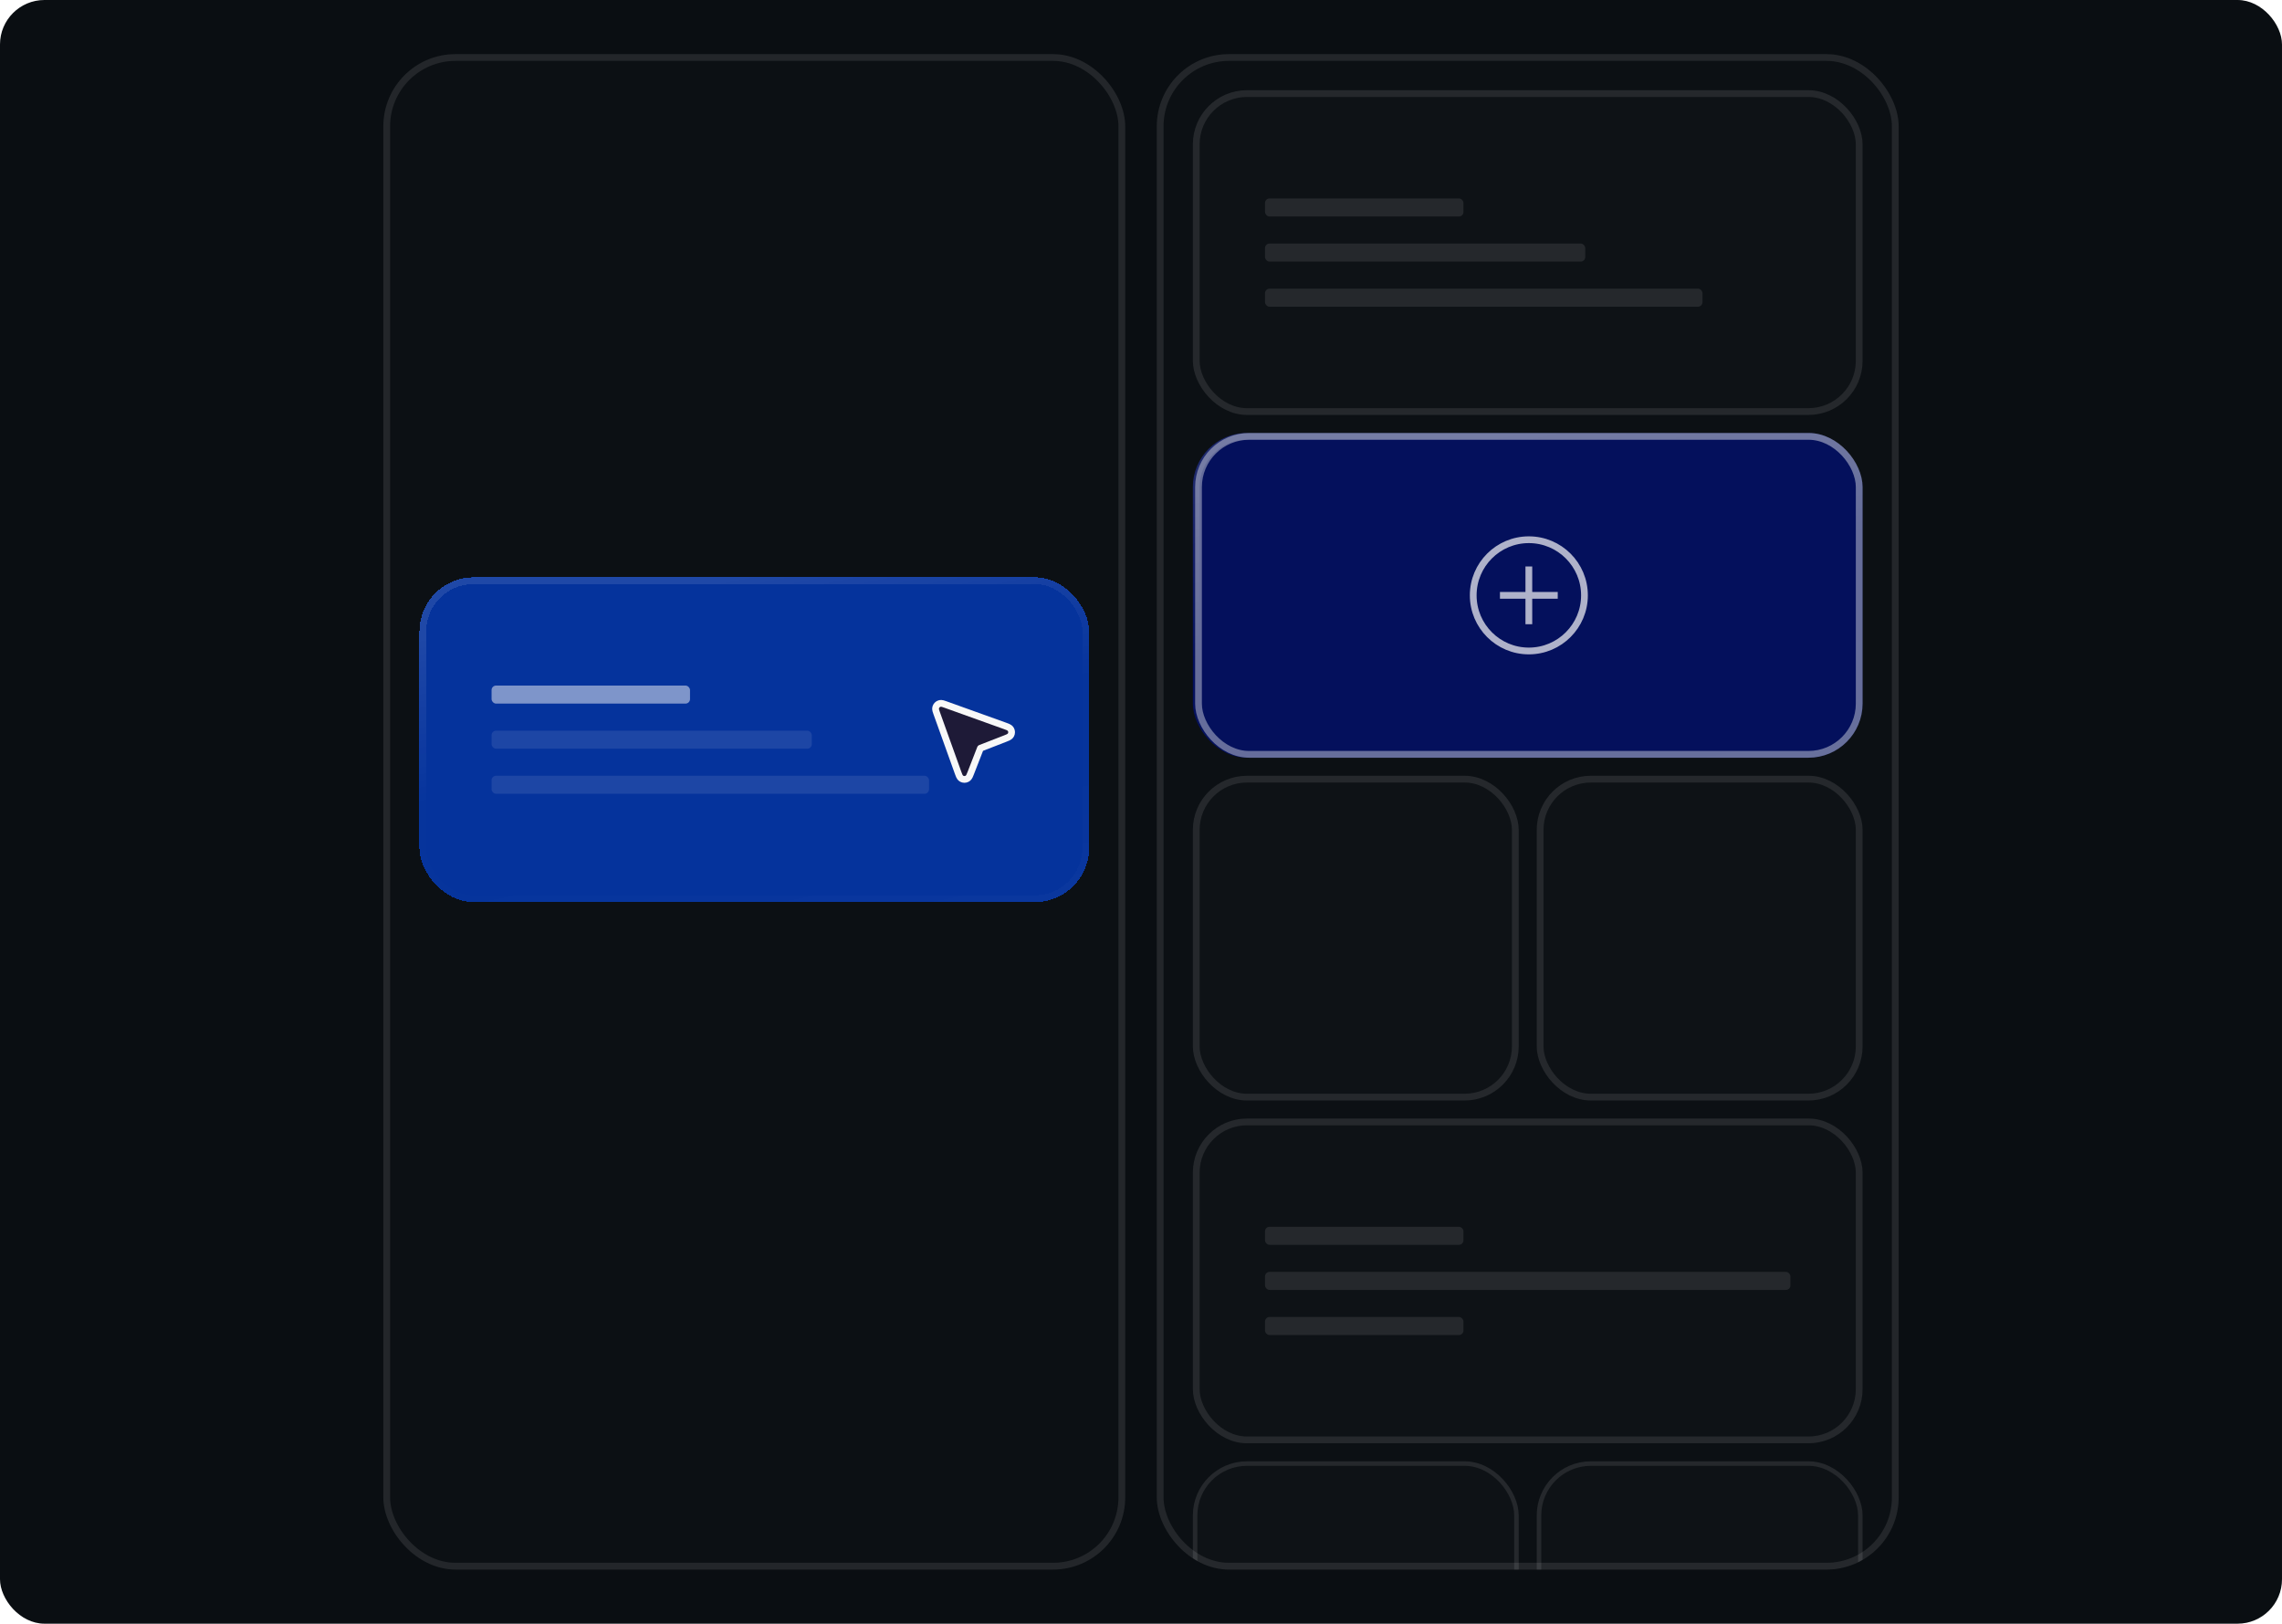
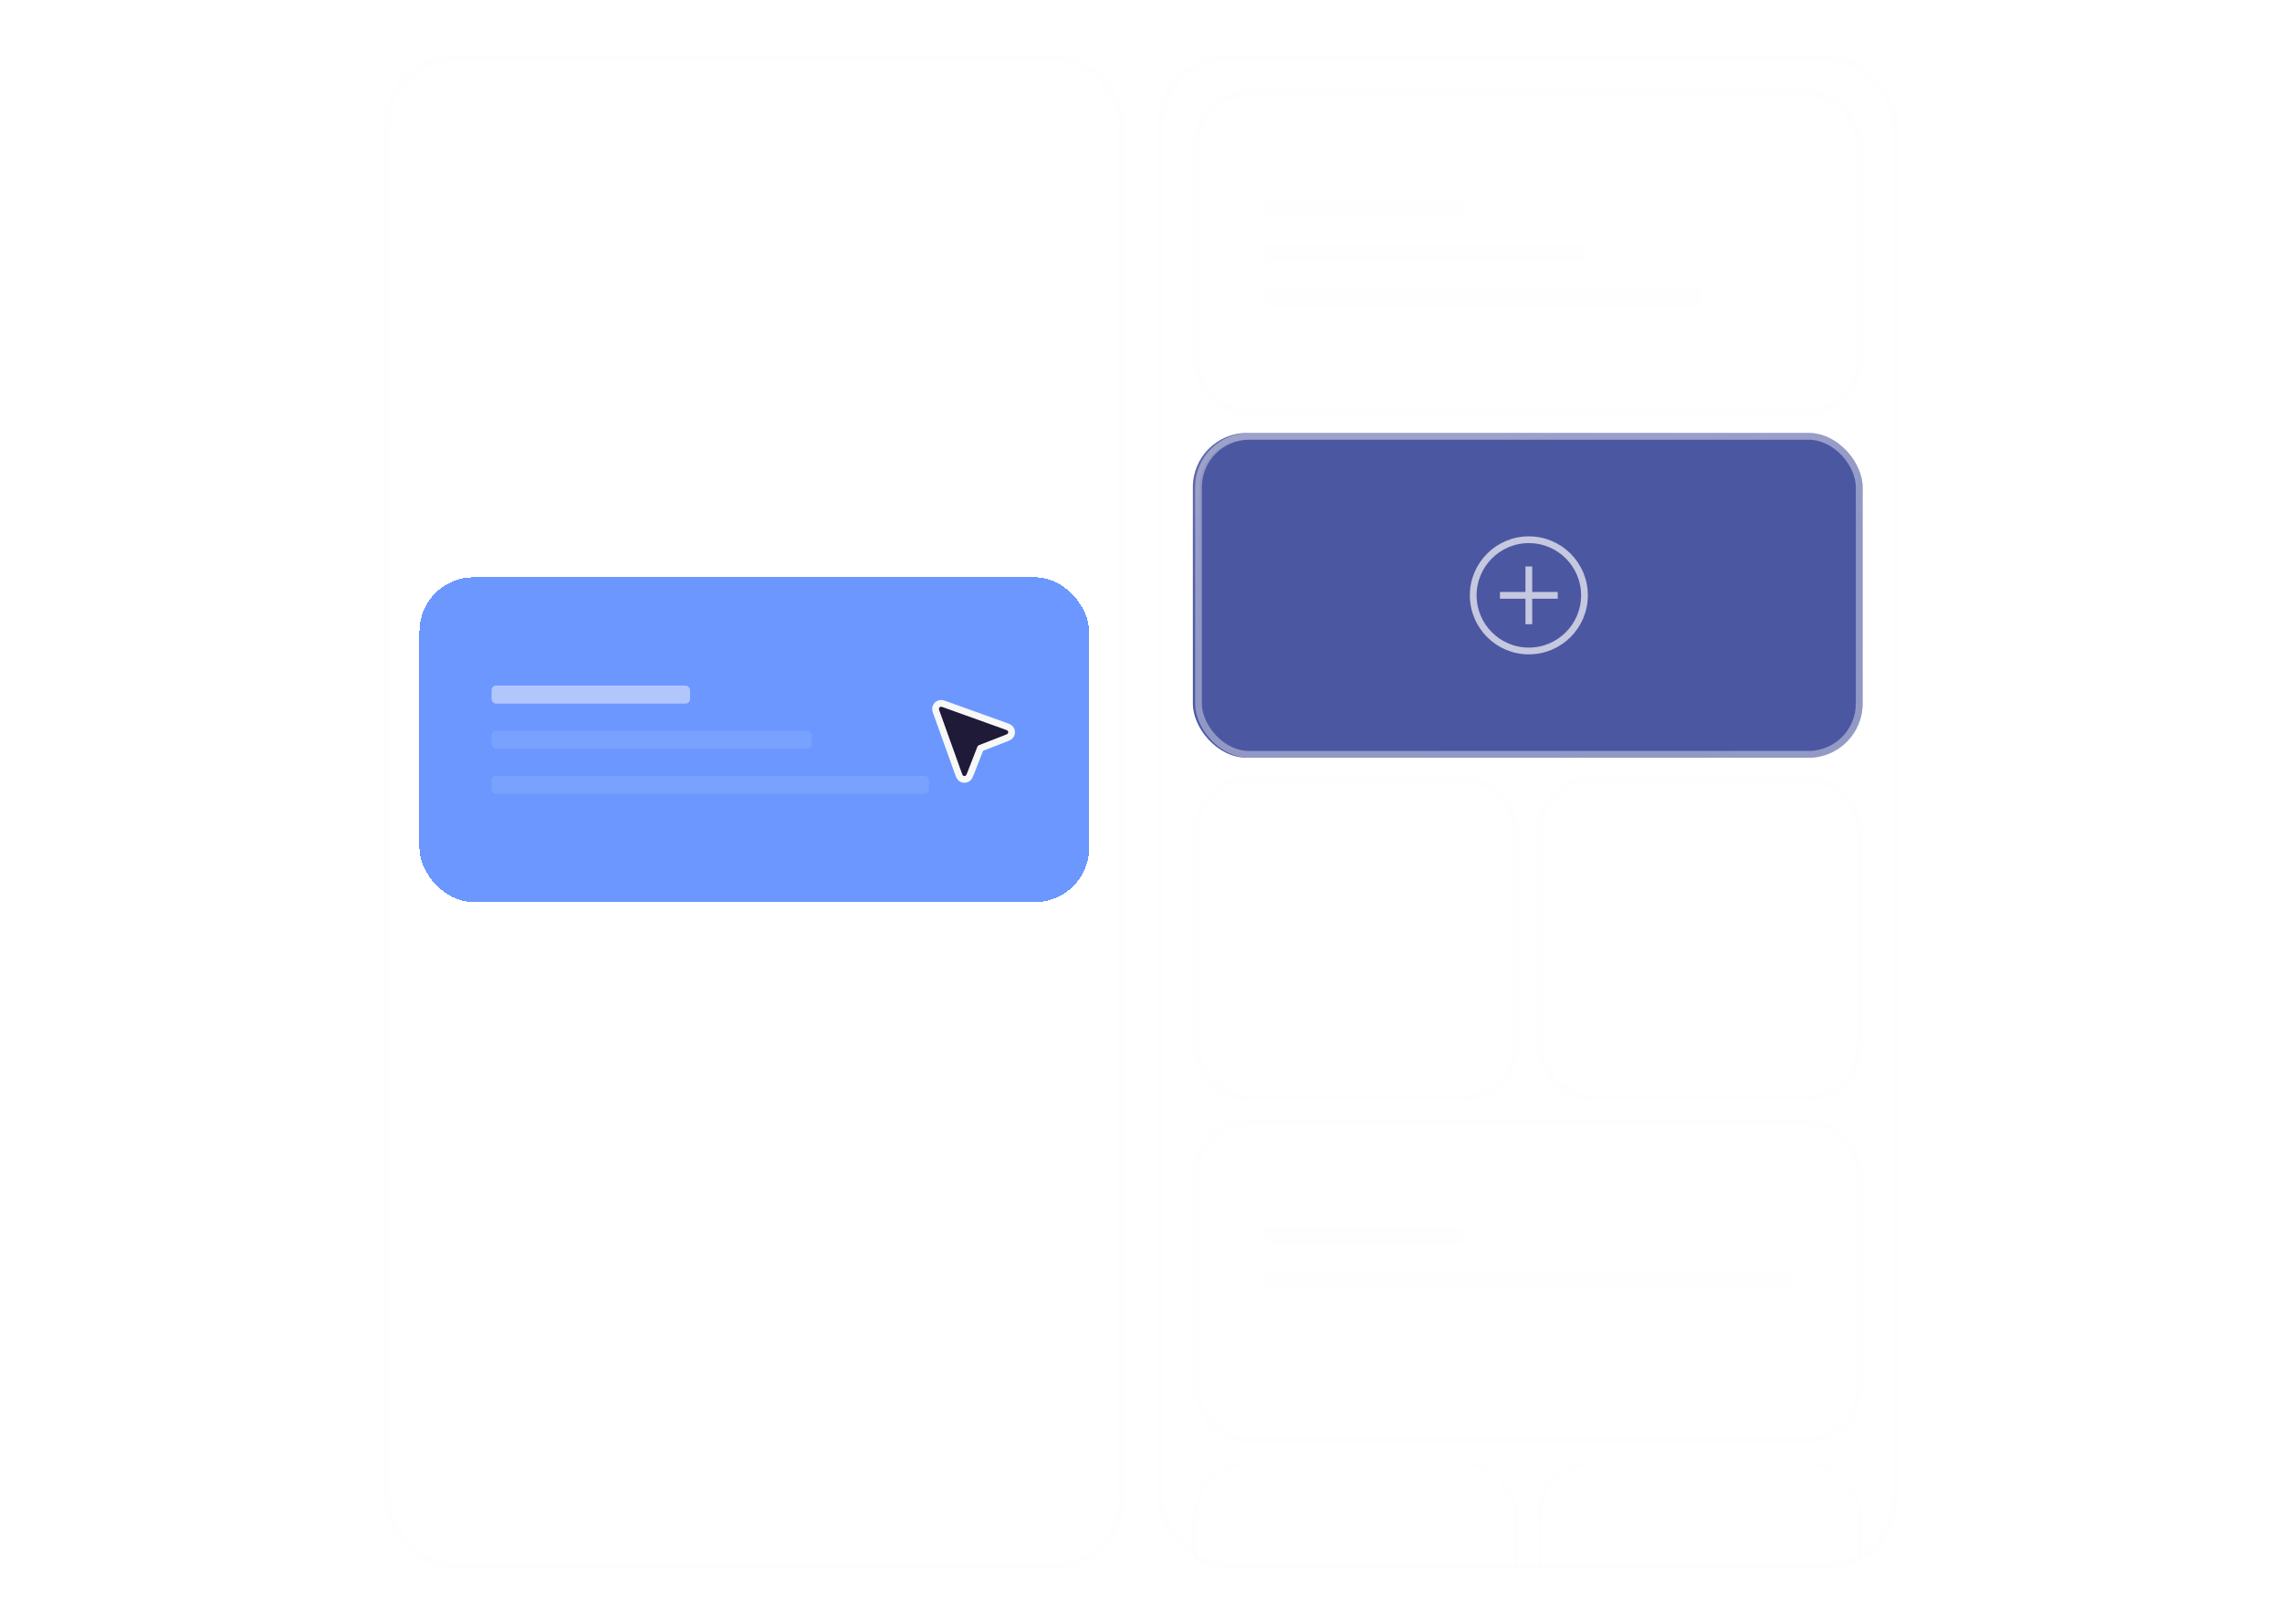
<svg xmlns="http://www.w3.org/2000/svg" width="506" height="360" viewBox="0 0 506 360" fill="none">
-   <rect width="506" height="360" rx="9.857" fill="#0A0E12" />
  <g clip-path="url(#clip0_1908_93926)">
    <g clip-path="url(#clip1_1908_93926)">
      <rect x="85" y="12" width="164.5" height="336" rx="16" fill="#F8F8F8" fill-opacity="0.01" />
      <g filter="url(#filter0_di_1908_93926)">
        <rect x="93" y="96" width="148.5" height="72" rx="12" fill="#004DFF" fill-opacity="0.58" shape-rendering="crispEdges" />
-         <rect x="93.75" y="96.75" width="147" height="70.5" rx="11.25" stroke="url(#paint0_linear_1908_93926)" stroke-opacity="0.25" stroke-width="1.5" shape-rendering="crispEdges" />
        <rect opacity="0.5" x="109" y="120" width="44" height="4" rx="1" fill="#F8F8F8" />
        <rect opacity="0.1" x="109" y="130" width="71" height="4" rx="1" fill="#F8F8F8" />
        <rect opacity="0.1" x="109" y="140" width="97" height="4" rx="1" fill="#F8F8F8" />
        <path d="M209.584 124.183C209.396 124.116 209.205 124.047 209.045 124.005C208.892 123.966 208.597 123.9 208.281 124.009C207.919 124.135 207.635 124.419 207.509 124.781C207.4 125.097 207.466 125.392 207.505 125.545C207.547 125.705 207.616 125.896 207.683 126.084L212.457 139.383C212.541 139.617 212.621 139.841 212.701 140.013C212.768 140.159 212.92 140.478 213.251 140.658C213.614 140.855 214.05 140.861 214.417 140.673C214.753 140.502 214.914 140.187 214.985 140.043C215.069 139.873 215.155 139.651 215.245 139.42L217.394 133.894L222.92 131.745C223.151 131.655 223.373 131.569 223.543 131.485C223.687 131.414 224.002 131.253 224.173 130.917C224.361 130.55 224.355 130.114 224.158 129.751C223.978 129.42 223.659 129.268 223.513 129.201C223.341 129.121 223.117 129.041 222.883 128.957L209.584 124.183Z" fill="#1E1A37" stroke="#F8F8F8" stroke-width="1.5" stroke-linecap="round" stroke-linejoin="round" />
      </g>
    </g>
    <rect x="85.75" y="12.75" width="163" height="334.5" rx="15.25" stroke="#F8F8F8" stroke-opacity="0.1" stroke-width="1.5" />
    <g clip-path="url(#clip2_1908_93926)">
      <rect x="256.5" y="12" width="164.5" height="336" rx="16" fill="#F8F8F8" fill-opacity="0.01" />
      <rect x="264.5" y="20" width="148.5" height="72" rx="12" fill="white" fill-opacity="0.01" />
      <rect x="265.25" y="20.75" width="147" height="70.5" rx="11.25" stroke="#F8F8F8" stroke-opacity="0.1" stroke-width="1.5" />
      <rect opacity="0.1" x="280.5" y="44" width="44" height="4" rx="1" fill="#F8F8F8" />
      <rect opacity="0.1" x="280.5" y="54" width="71" height="4" rx="1" fill="#F8F8F8" />
      <rect opacity="0.1" x="280.5" y="64" width="97" height="4" rx="1" fill="#F8F8F8" />
      <g filter="url(#filter1_i_1908_93926)">
        <rect x="264.5" y="96" width="148.5" height="72" rx="12" fill="#00107B" fill-opacity="0.7" style="mix-blend-mode:luminosity" />
        <rect x="265.25" y="96.75" width="147" height="70.5" rx="11.25" stroke="url(#paint1_linear_1908_93926)" stroke-opacity="0.25" stroke-width="1.5" />
        <rect x="265.75" y="96.75" width="146.5" height="70.5" rx="11.25" stroke="#F8F8F8" stroke-opacity="0.4" stroke-width="1.5" />
        <g opacity="0.7">
          <path d="M344.656 131.999H333.342M338.999 137.656V126.342M351.333 131.999C351.333 138.811 345.811 144.333 338.999 144.333C332.188 144.333 326.666 138.811 326.666 131.999C326.666 125.188 332.188 119.666 338.999 119.666C345.811 119.666 351.333 125.188 351.333 131.999Z" stroke="#F8F8F8" stroke-width="1.5" stroke-linecap="square" />
        </g>
      </g>
      <rect x="264.5" y="172" width="72.25" height="72" rx="12" fill="white" fill-opacity="0.01" />
      <rect x="265.25" y="172.75" width="70.75" height="70.5" rx="11.25" stroke="#F8F8F8" stroke-opacity="0.1" stroke-width="1.5" />
      <rect x="340.75" y="172" width="72.25" height="72" rx="12" fill="white" fill-opacity="0.01" />
      <rect x="341.5" y="172.75" width="70.75" height="70.5" rx="11.25" stroke="#F8F8F8" stroke-opacity="0.1" stroke-width="1.5" />
      <rect x="264.5" y="248" width="148.5" height="72" rx="12" fill="white" fill-opacity="0.01" />
      <rect x="265.25" y="248.75" width="147" height="70.5" rx="11.25" stroke="#F8F8F8" stroke-opacity="0.1" stroke-width="1.5" />
      <rect opacity="0.1" x="280.5" y="272" width="44" height="4" rx="1" fill="#F8F8F8" />
      <rect opacity="0.1" x="280.5" y="282" width="116.5" height="4" rx="1" fill="#F8F8F8" />
-       <rect opacity="0.1" x="280.5" y="292" width="44" height="4" rx="1" fill="#F8F8F8" />
      <rect x="264.5" y="324" width="72.25" height="62" rx="12" fill="white" fill-opacity="0.01" />
      <rect x="265" y="324.5" width="71.25" height="61" rx="11.5" stroke="#F8F8F8" stroke-opacity="0.1" />
      <rect x="340.75" y="324" width="72.25" height="62" rx="12" fill="white" fill-opacity="0.01" />
      <rect x="341.25" y="324.5" width="71.25" height="61" rx="11.5" stroke="#F8F8F8" stroke-opacity="0.1" />
    </g>
    <rect x="257.25" y="12.75" width="163" height="334.5" rx="15.25" stroke="#F8F8F8" stroke-opacity="0.1" stroke-width="1.5" />
  </g>
  <defs>
    <filter id="filter0_di_1908_93926" x="81" y="84" width="172.5" height="124" filterUnits="userSpaceOnUse" color-interpolation-filters="sRGB">
      <feFlood flood-opacity="0" result="BackgroundImageFix" />
      <feColorMatrix in="SourceAlpha" type="matrix" values="0 0 0 0 0 0 0 0 0 0 0 0 0 0 0 0 0 0 127 0" result="hardAlpha" />
      <feMorphology radius="16" operator="erode" in="SourceAlpha" result="effect1_dropShadow_1908_93926" />
      <feOffset dy="32" />
      <feGaussianBlur stdDeviation="12" />
      <feComposite in2="hardAlpha" operator="out" />
      <feColorMatrix type="matrix" values="0 0 0 0 0 0 0 0 0 0 0 0 0 0 0 0 0 0 0.4 0" />
      <feBlend mode="multiply" in2="BackgroundImageFix" result="effect1_dropShadow_1908_93926" />
      <feBlend mode="normal" in="SourceGraphic" in2="effect1_dropShadow_1908_93926" result="shape" />
      <feColorMatrix in="SourceAlpha" type="matrix" values="0 0 0 0 0 0 0 0 0 0 0 0 0 0 0 0 0 0 127 0" result="hardAlpha" />
      <feOffset />
      <feGaussianBlur stdDeviation="4" />
      <feComposite in2="hardAlpha" operator="arithmetic" k2="-1" k3="1" />
      <feColorMatrix type="matrix" values="0 0 0 0 0.249 0 0 0 0 0.474 0 0 0 0 1 0 0 0 1 0" />
      <feBlend mode="normal" in2="shape" result="effect2_innerShadow_1908_93926" />
    </filter>
    <filter id="filter1_i_1908_93926" x="264.5" y="96" width="148.5" height="72" filterUnits="userSpaceOnUse" color-interpolation-filters="sRGB">
      <feFlood flood-opacity="0" result="BackgroundImageFix" />
      <feBlend mode="normal" in="SourceGraphic" in2="BackgroundImageFix" result="shape" />
      <feColorMatrix in="SourceAlpha" type="matrix" values="0 0 0 0 0 0 0 0 0 0 0 0 0 0 0 0 0 0 127 0" result="hardAlpha" />
      <feOffset />
      <feGaussianBlur stdDeviation="4" />
      <feComposite in2="hardAlpha" operator="arithmetic" k2="-1" k3="1" />
      <feColorMatrix type="matrix" values="0 0 0 0 0.973 0 0 0 0 0.973 0 0 0 0 0.973 0 0 0 0.25 0" />
      <feBlend mode="normal" in2="shape" result="effect1_innerShadow_1908_93926" />
    </filter>
    <linearGradient id="paint0_linear_1908_93926" x1="167.25" y1="96" x2="184.194" y2="184.218" gradientUnits="userSpaceOnUse">
      <stop stop-color="white" stop-opacity="0.4" />
      <stop offset="0.4" stop-color="white" stop-opacity="0.01" />
      <stop offset="0.6" stop-color="white" stop-opacity="0.01" />
      <stop offset="1" stop-color="white" stop-opacity="0.1" />
    </linearGradient>
    <linearGradient id="paint1_linear_1908_93926" x1="338.75" y1="96" x2="355.694" y2="184.218" gradientUnits="userSpaceOnUse">
      <stop stop-color="white" stop-opacity="0.4" />
      <stop offset="0.4" stop-color="white" stop-opacity="0.01" />
      <stop offset="0.6" stop-color="white" stop-opacity="0.01" />
      <stop offset="1" stop-color="white" stop-opacity="0.1" />
    </linearGradient>
    <clipPath id="clip0_1908_93926">
      <rect x="85" y="12" width="336" height="336" rx="12" fill="white" />
    </clipPath>
    <clipPath id="clip1_1908_93926">
      <rect x="85" y="12" width="164.5" height="336" rx="16" fill="white" />
    </clipPath>
    <clipPath id="clip2_1908_93926">
      <rect x="256.5" y="12" width="164.5" height="336" rx="16" fill="white" />
    </clipPath>
  </defs>
</svg>